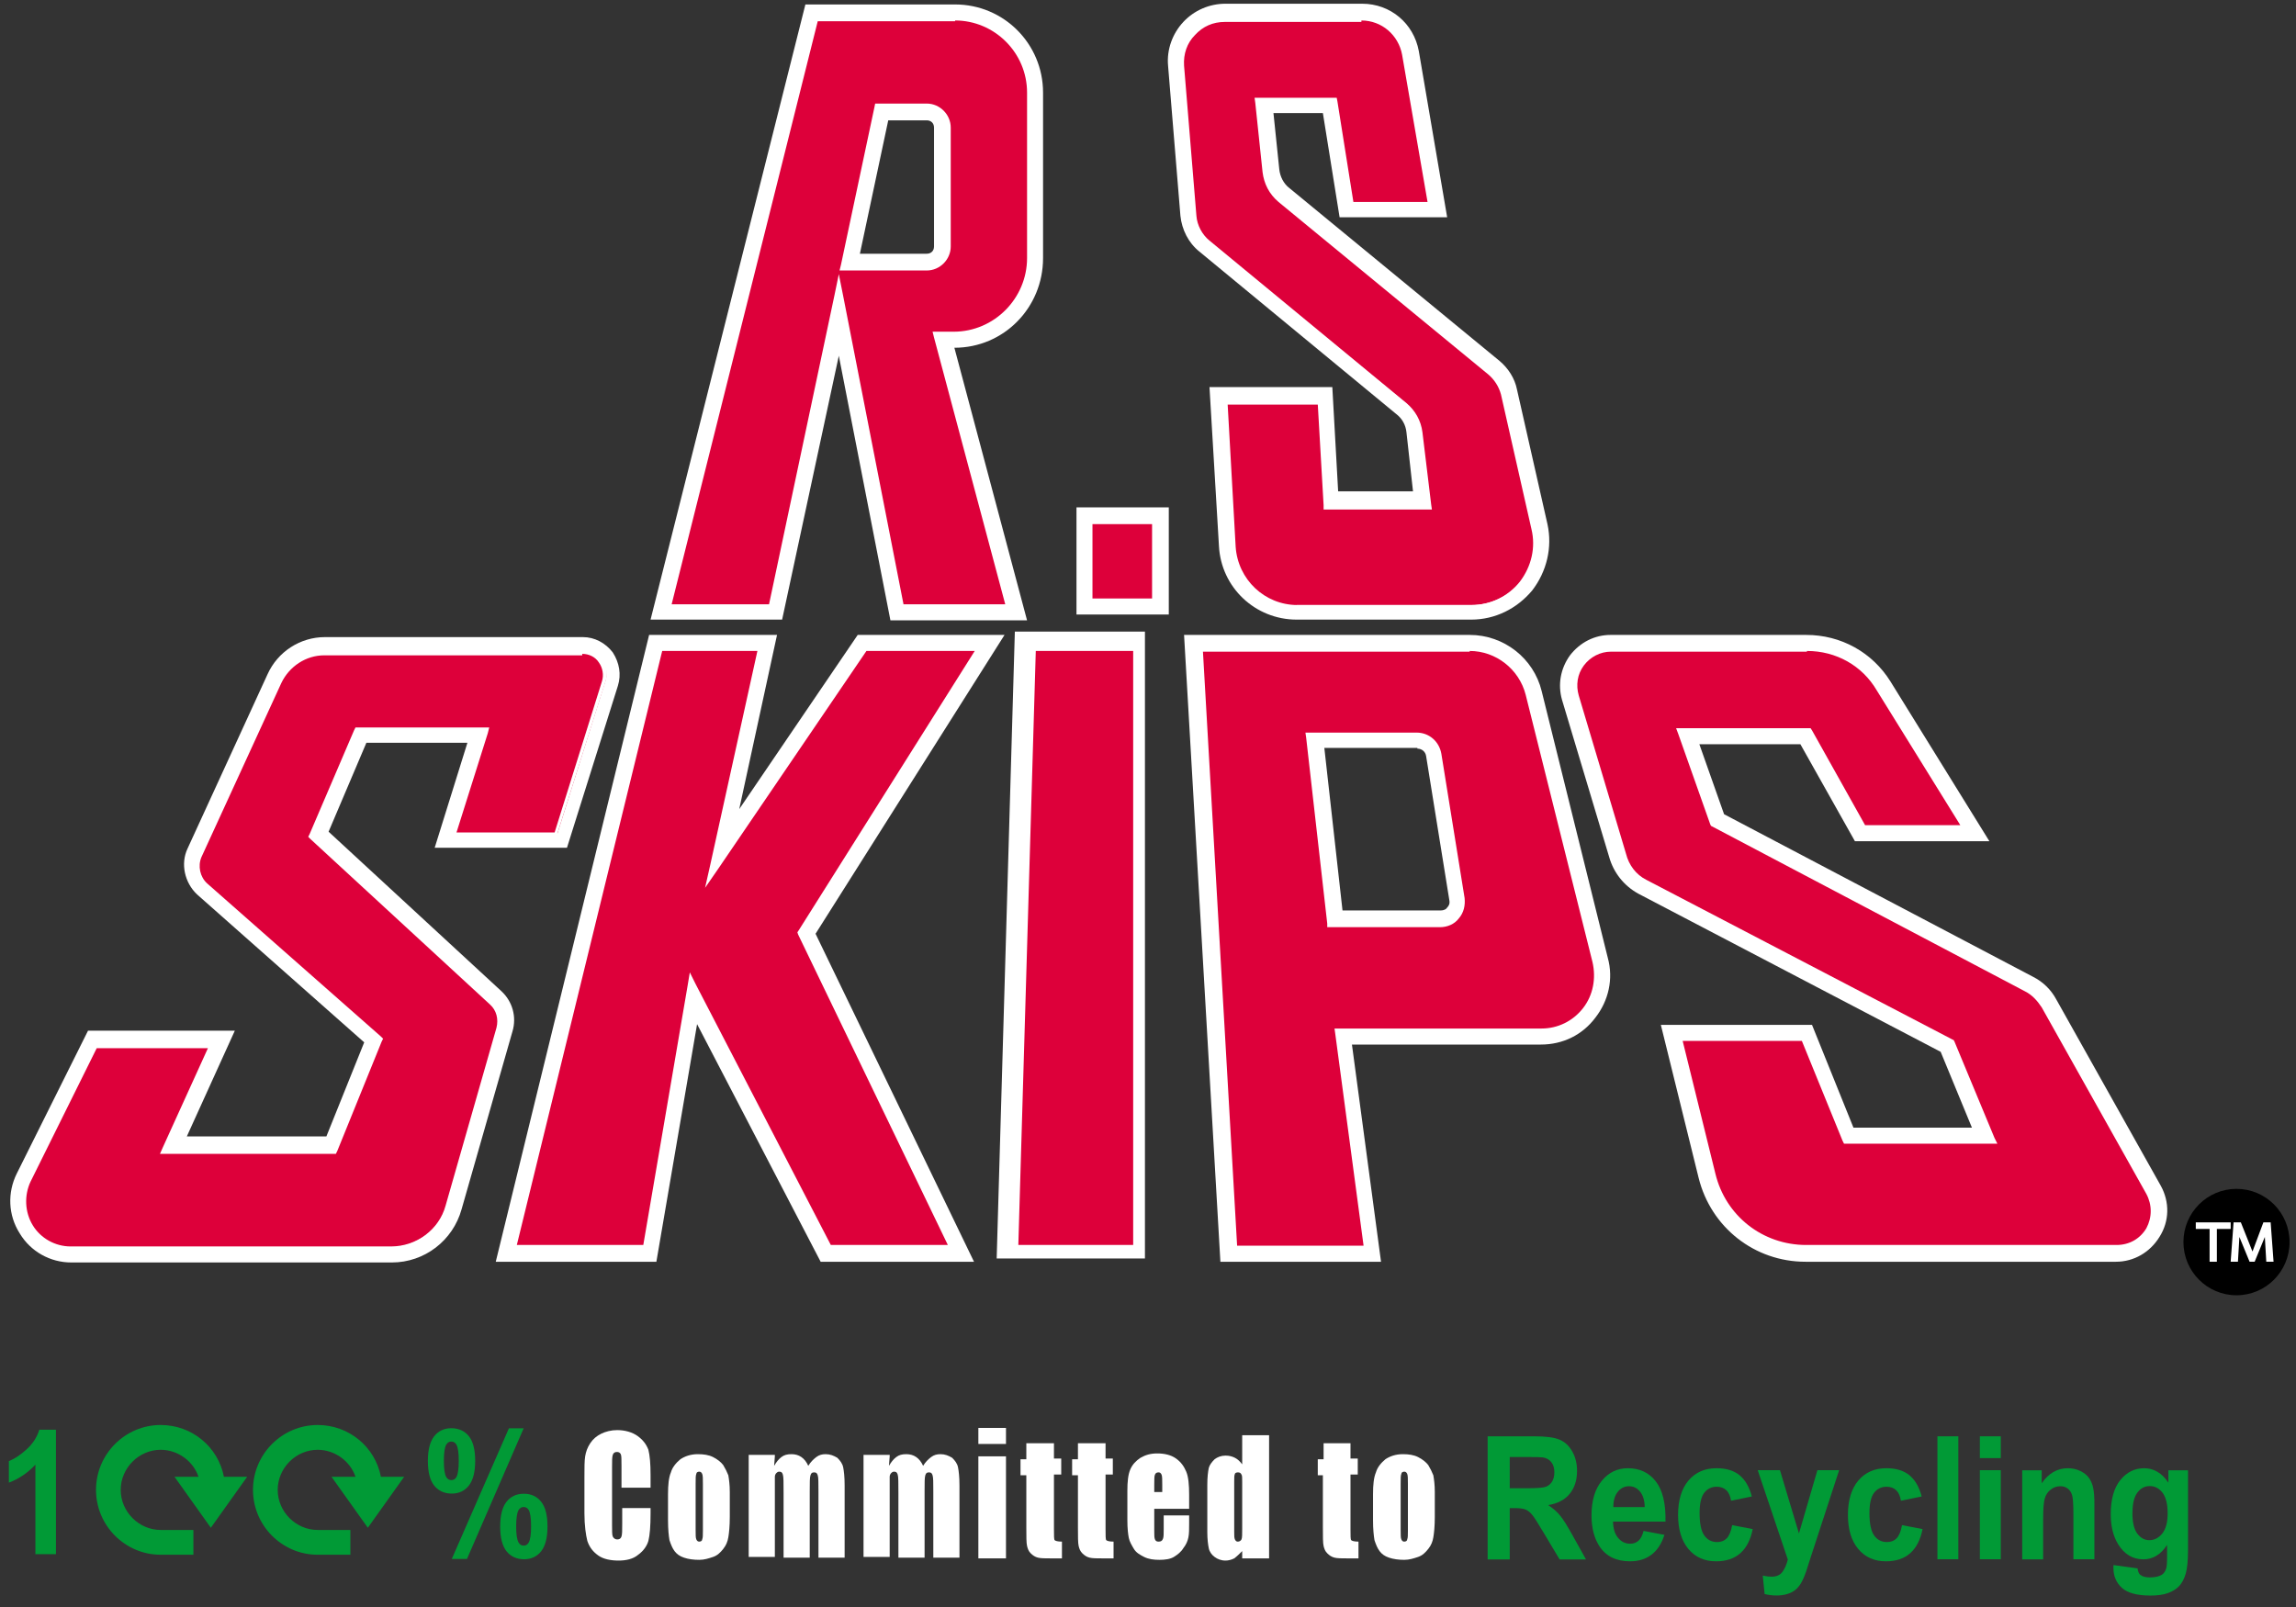
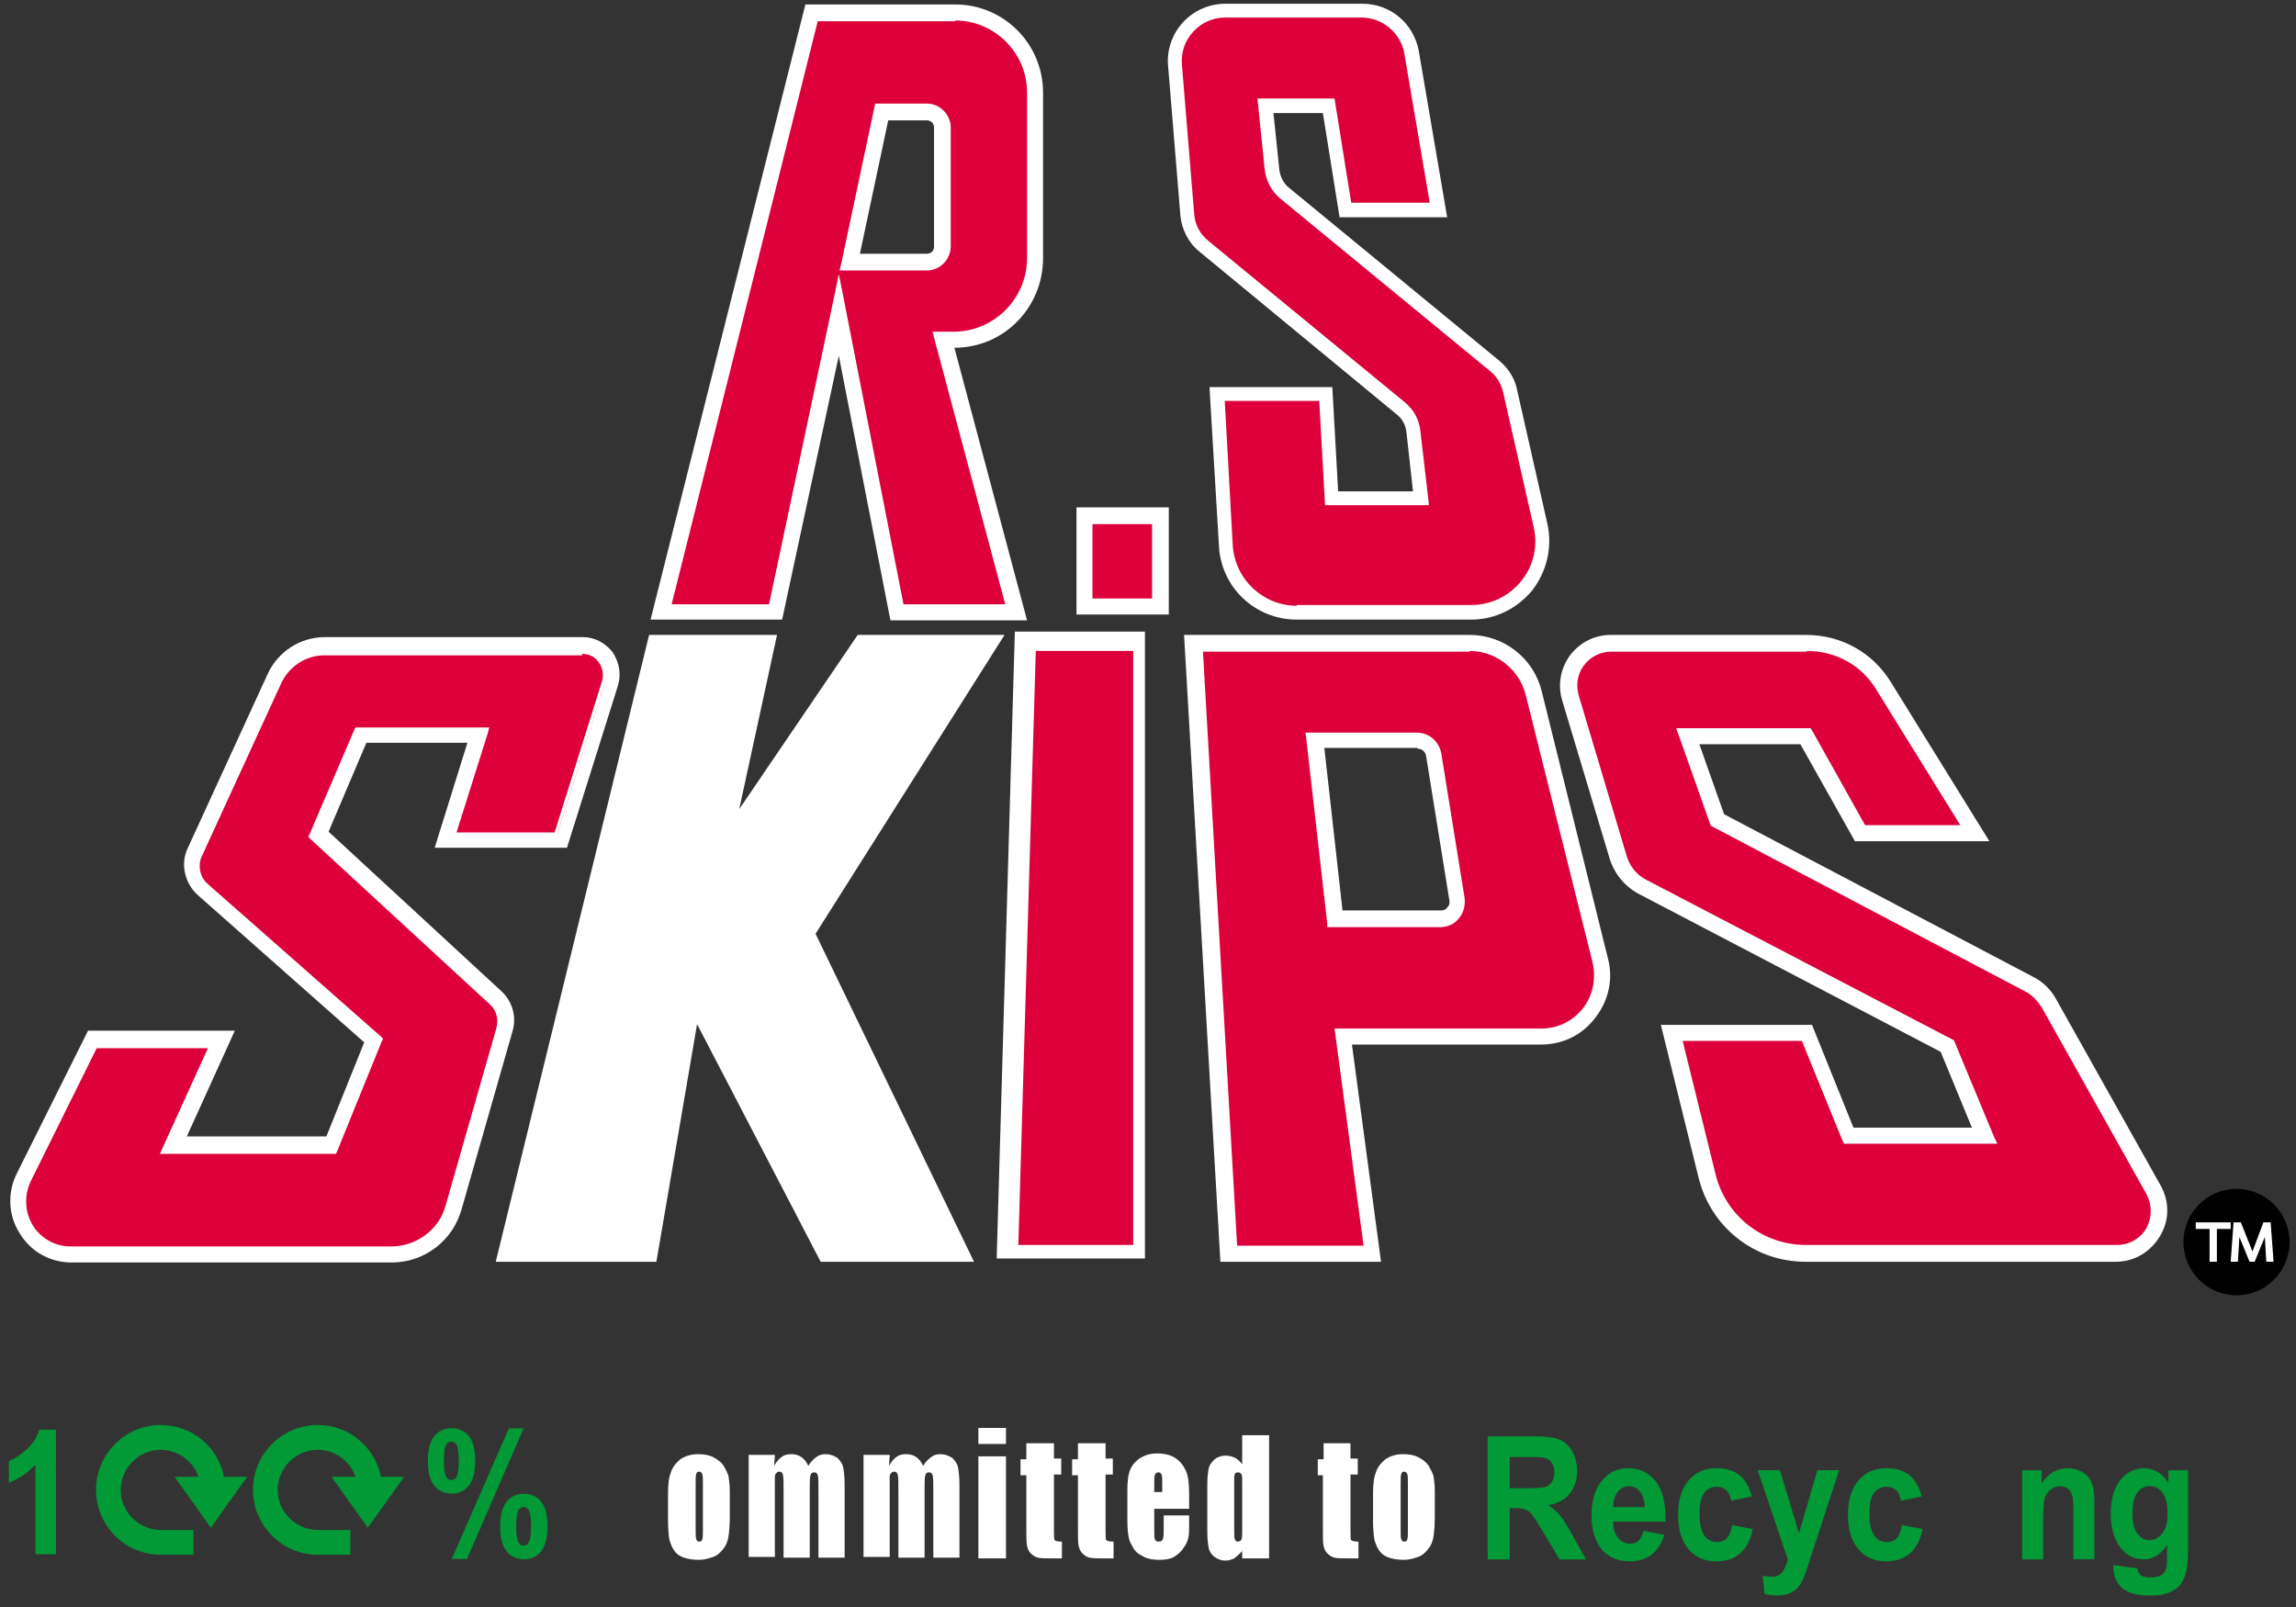
<svg xmlns="http://www.w3.org/2000/svg" width="150" height="105" viewBox="0 0 150 105" fill="none">
  <rect x="0" y="0" width="150" height="105" fill="#333333" stroke="none" />
  <g clip-path="url(#clip0_4408_4563)">
    <path d="M54.801 23.245L58.172 40.533H67.099L62.351 22.722C65.58 22.722 68.144 20.102 68.144 16.864V6.053C68.144 2.863 65.58 0.291 62.398 0.291H52.617L42.502 40.485H51.097L54.801 23.245ZM58.03 7.863H60.546C60.831 7.863 61.021 8.054 61.021 8.339V16.102C61.021 16.388 60.831 16.578 60.546 16.578H56.178L58.03 7.863Z" fill="white" />
    <path d="M78.353 16.435L91.221 27.055C91.601 27.341 91.838 27.77 91.885 28.246L92.313 32.103H87.422L87.042 25.293H79.017L79.635 35.675C79.777 38.389 82.009 40.485 84.715 40.485H96.112C97.679 40.485 99.103 39.771 100.1 38.58C101.05 37.342 101.43 35.77 101.097 34.246L99.103 25.436C98.961 24.722 98.533 24.055 97.963 23.579L84.241 12.292C83.861 12.006 83.623 11.53 83.576 11.054L83.196 7.387H86.425L87.517 14.197H94.545L92.693 3.339C92.36 1.529 90.841 0.243 88.989 0.243H80.062C79.017 0.243 78.02 0.672 77.308 1.434C76.596 2.196 76.216 3.243 76.311 4.291L77.118 14.102C77.213 15.006 77.64 15.864 78.353 16.435Z" fill="white" />
    <path d="M32.768 64.773L21.467 54.343L23.936 48.533H30.536L28.399 55.391H37.041L40.365 44.819C40.603 44.057 40.46 43.295 40.033 42.628C39.558 42.009 38.846 41.628 38.086 41.628H21.229C19.615 41.628 18.143 42.58 17.478 44.057L12.255 55.439C11.78 56.439 12.065 57.677 12.872 58.439L23.794 68.106L21.324 74.25H12.207L15.341 67.345H5.75L1.096 76.679C0.479 77.917 0.526 79.393 1.286 80.584C1.998 81.775 3.28 82.489 4.657 82.489H25.598C27.735 82.489 29.587 81.06 30.156 79.012L33.48 67.392C33.765 66.44 33.48 65.44 32.768 64.773Z" fill="white" />
    <path d="M65.627 41.485H56.035L48.295 52.867L50.764 41.485H42.407L32.388 82.442H42.882L45.541 66.916L53.614 82.442H63.633L53.281 61.011L65.627 41.485Z" fill="white" />
    <path d="M65.114 82.227H74.8V41.27H66.301L65.114 82.227Z" fill="white" />
    <path d="M100.718 45.152C100.195 43.009 98.248 41.485 96.017 41.485H77.356L79.73 82.442H90.224L88.324 68.25H100.67C102.095 68.25 103.377 67.631 104.231 66.488C105.086 65.392 105.419 63.964 105.039 62.583L100.718 45.152ZM92.598 48.915C92.883 48.915 93.12 49.105 93.168 49.391L94.687 58.82C94.735 59.058 94.64 59.201 94.545 59.297C94.497 59.392 94.355 59.487 94.117 59.487H87.707L86.52 48.867H92.598V48.915Z" fill="white" />
    <path d="M141.174 77.489L134.336 65.297C134.004 64.678 133.481 64.154 132.817 63.821L112.636 53.201L111.021 48.629H117.622L121.183 54.963H129.968L123.51 44.533C122.323 42.628 120.281 41.485 118.002 41.485H105.228C104.184 41.485 103.234 41.962 102.569 42.819C101.952 43.676 101.762 44.724 102.047 45.724L105.133 56.011C105.418 57.011 106.083 57.868 107.033 58.392L126.786 68.726L128.828 73.679H121.088L118.381 66.964H108.505L110.974 76.965C111.781 80.203 114.63 82.442 117.954 82.442H138.23C139.417 82.442 140.462 81.822 141.079 80.822C141.744 79.775 141.744 78.536 141.174 77.489Z" fill="white" />
    <path d="M76.358 33.151H70.328V40.152H76.358V33.151Z" fill="white" />
    <path d="M60.546 7.387C61.069 7.387 61.496 7.816 61.496 8.34V16.102C61.496 16.626 61.069 17.055 60.546 17.055H55.608L57.65 7.339H60.546M60.546 7.054H57.412L55.228 17.34H60.546C61.258 17.34 61.781 16.769 61.781 16.102V8.34C61.781 7.625 61.211 7.054 60.546 7.054Z" fill="white" />
-     <path d="M92.598 48.39C93.12 48.39 93.547 48.771 93.642 49.295L95.162 58.724C95.209 59.01 95.115 59.344 94.924 59.582C94.735 59.82 94.45 59.963 94.117 59.963H87.28L85.998 48.39H92.598ZM92.598 48.105H85.618L86.995 60.248H94.117C94.972 60.248 95.589 59.486 95.447 58.677L93.927 49.248C93.785 48.581 93.263 48.105 92.598 48.105Z" fill="white" />
    <path d="M58.884 39.58L54.801 18.578L50.337 39.58H43.69L53.329 1.195H62.398C65.057 1.195 67.242 3.386 67.242 6.053V16.863C67.242 19.578 65.057 21.816 62.303 21.816H61.116L65.865 39.627H58.884V39.58ZM55.038 17.53H60.546C61.306 17.53 61.923 16.911 61.923 16.149V8.386C61.923 7.624 61.306 7.005 60.546 7.005H57.317L55.038 17.53Z" fill="#DD003A" />
    <path d="M62.398 1.338C64.962 1.338 67.099 3.434 67.099 6.053V16.863C67.099 19.483 64.962 21.673 62.303 21.673H60.926L61.021 22.054L65.674 39.485H59.027L55.086 19.34L54.801 17.911L54.516 19.292L50.242 39.485H43.879L53.424 1.386H62.398M54.848 17.673H60.546C61.401 17.673 62.113 16.959 62.113 16.102V8.339C62.113 7.482 61.401 6.767 60.546 6.767H57.175L57.127 7.005L54.943 17.292L54.848 17.673ZM62.398 1.005H53.234L43.499 39.723H50.48L54.801 19.34L58.742 39.723H66.054L61.306 21.912H62.303C65.105 21.912 67.384 19.626 67.384 16.816V6.005C67.337 3.243 65.152 1.005 62.398 1.005ZM55.228 17.34L57.412 7.053H60.546C61.258 7.053 61.781 7.625 61.781 8.291V16.054C61.781 16.768 61.211 17.292 60.546 17.292H55.228V17.34Z" fill="white" />
    <path d="M84.715 39.58C82.531 39.58 80.679 37.865 80.537 35.627L80.014 26.197H86.187L86.567 33.008H93.358L92.788 28.102C92.693 27.388 92.36 26.769 91.79 26.293L78.922 15.72C78.4 15.292 78.068 14.672 78.02 14.006L77.213 4.195C77.165 3.386 77.403 2.671 77.973 2.052C78.495 1.481 79.255 1.147 80.014 1.147H88.942C90.319 1.147 91.506 2.148 91.743 3.481L93.405 13.244H88.277L87.185 6.434H82.151L82.626 11.101C82.721 11.815 83.053 12.482 83.623 12.958L97.346 24.245C97.773 24.578 98.058 25.054 98.201 25.626L100.195 34.436C100.48 35.674 100.195 36.96 99.388 37.96C98.581 38.96 97.394 39.532 96.112 39.532H84.715V39.58Z" fill="#DD003A" />
-     <path d="M88.942 1.338C90.271 1.338 91.363 2.291 91.601 3.577L93.263 13.197H88.419L87.375 6.624L87.327 6.386H81.962L82.009 6.72L82.484 11.244C82.579 12.006 82.911 12.673 83.528 13.197L97.251 24.483C97.631 24.817 97.916 25.245 98.059 25.769L100.053 34.579C100.338 35.77 100.053 37.008 99.293 38.008C98.534 38.961 97.394 39.532 96.159 39.532H84.763C82.626 39.532 80.869 37.865 80.727 35.722L80.205 26.436H86.093L86.472 33.008V33.294H93.548L93.5 32.96L92.93 28.245C92.835 27.483 92.456 26.817 91.886 26.34L79.017 15.72C78.543 15.339 78.21 14.72 78.163 14.101L77.356 4.291C77.308 3.529 77.546 2.815 78.068 2.291C78.59 1.719 79.255 1.433 80.015 1.433H88.942M88.942 1.005H80.015C78.305 1.005 76.928 2.481 77.071 4.196L77.878 14.006C77.925 14.72 78.258 15.339 78.828 15.816L91.696 26.436C92.218 26.864 92.55 27.483 92.645 28.15L93.215 32.865H86.71L86.33 26.055H79.825L80.395 35.627C80.537 37.913 82.436 39.723 84.716 39.723H96.112C98.866 39.723 100.908 37.151 100.338 34.437L98.344 25.626C98.201 25.055 97.916 24.531 97.441 24.198L83.718 12.911C83.196 12.482 82.864 11.863 82.769 11.149L82.294 6.624H87.042L88.135 13.435H93.595L91.886 3.481C91.648 2.053 90.414 1.005 88.942 1.005Z" fill="white" />
    <path d="M4.657 81.537C3.565 81.537 2.616 81.013 2.046 80.06C1.476 79.156 1.429 78.013 1.903 77.06L6.272 68.25H13.869L10.735 75.155H21.894L24.838 67.821L13.442 57.725C12.92 57.249 12.73 56.487 13.062 55.82L18.285 44.438C18.808 43.295 19.947 42.533 21.229 42.533H38.086C38.561 42.533 39.036 42.771 39.321 43.152C39.606 43.533 39.701 44.057 39.558 44.486L36.424 54.439H29.587L31.723 47.581H23.271L20.28 54.534L32.056 65.392C32.531 65.821 32.673 66.44 32.531 67.059L29.207 78.679C28.732 80.346 27.212 81.489 25.503 81.489H4.657V81.537Z" fill="#DD003A" />
    <path d="M38.038 42.723C38.466 42.723 38.893 42.914 39.131 43.295C39.368 43.628 39.463 44.104 39.321 44.533L36.234 54.391H29.824L31.866 47.914L31.961 47.533H23.224L23.129 47.724L20.232 54.486L20.137 54.677L20.279 54.82L32.008 65.63C32.435 66.011 32.578 66.583 32.435 67.154L29.111 78.774C28.684 80.346 27.212 81.441 25.55 81.441H4.61C3.613 81.441 2.663 80.917 2.141 80.06C1.618 79.203 1.571 78.107 1.998 77.203L6.319 68.487H13.584L10.64 74.964L10.45 75.393H21.942L22.036 75.202L24.933 68.059L25.028 67.868L24.886 67.725L13.537 57.725C13.062 57.296 12.919 56.582 13.157 56.01L18.38 44.628C18.902 43.533 19.995 42.819 21.182 42.819H38.038M38.038 42.438H21.182C19.852 42.438 18.665 43.2 18.095 44.39L12.872 55.772C12.54 56.486 12.73 57.344 13.299 57.867L24.648 67.868L21.752 75.012H10.878L14.012 68.106H6.129L1.713 76.965C0.669 79.108 2.188 81.632 4.562 81.632H25.503C27.26 81.632 28.827 80.441 29.349 78.727L32.673 67.106C32.863 66.44 32.673 65.773 32.151 65.297L20.422 54.486L23.319 47.724H31.486L29.349 54.581H36.377L39.558 44.533C39.938 43.533 39.178 42.438 38.038 42.438Z" fill="white" />
-     <path d="M54.183 81.536L45.114 64.011L42.122 81.536H33.575L43.12 42.39H49.625L46.348 57.343L56.51 42.39H63.917L52.236 60.915L62.161 81.536H54.183Z" fill="#DD003A" />
    <path d="M63.68 42.533L52.189 60.773L52.094 60.915L52.141 61.058L61.923 81.346H54.278L45.446 64.297L45.066 63.535L44.924 64.392L42.027 81.346H33.765L43.262 42.533H49.482L46.396 56.534L46.063 58.01L46.918 56.772L56.605 42.533H63.68ZM64.202 42.247H56.462L46.681 56.629L49.815 42.247H43.025L33.385 81.679H42.265L45.209 64.487L54.136 81.679H62.398L52.426 60.963L64.202 42.247Z" fill="white" />
    <path d="M66.387 81.536L67.526 42.39H74.174V81.536H66.387Z" fill="#DD003A" />
    <path d="M74.032 42.533V81.346H66.529L67.669 42.533H74.032ZM74.317 42.247H67.384L66.197 81.679H74.317V42.247Z" fill="white" />
    <path d="M80.584 81.536L78.353 42.438H96.064C97.868 42.438 99.435 43.676 99.863 45.39L104.231 62.868C104.516 63.963 104.279 65.106 103.567 65.963C102.902 66.868 101.857 67.344 100.717 67.344H87.327L89.226 81.536H80.584ZM86.852 60.439H94.07C94.497 60.439 94.924 60.249 95.209 59.915C95.494 59.582 95.637 59.153 95.542 58.725L94.022 49.295C93.927 48.581 93.263 48.009 92.55 48.009H85.428L86.852 60.439Z" fill="#DD003A" />
    <path d="M96.017 42.533C97.726 42.533 99.246 43.723 99.673 45.39L104.041 62.868C104.279 63.916 104.089 65.011 103.424 65.868C102.759 66.725 101.762 67.202 100.717 67.202H87.185L87.232 67.535L89.084 81.394H80.822L78.59 42.58H96.017M86.71 60.582H94.07C94.545 60.582 95.019 60.392 95.304 60.011C95.637 59.63 95.732 59.153 95.684 58.677L94.165 49.248C94.022 48.438 93.358 47.867 92.55 47.867H85.285L85.333 48.2L86.71 60.344V60.582ZM96.017 42.247H78.163L80.442 81.679H89.321L87.422 67.487H100.623C103.044 67.487 104.849 65.202 104.279 62.82L99.91 45.343C99.483 43.533 97.868 42.247 96.017 42.247ZM86.995 60.296L85.618 48.105H92.55C93.215 48.105 93.785 48.581 93.88 49.248L95.399 58.677C95.542 59.487 94.877 60.249 94.07 60.249H86.995V60.296Z" fill="white" />
    <path d="M118.002 81.536C115.105 81.536 112.589 79.584 111.924 76.774L109.74 67.916H117.812L120.519 74.631H130.253L127.546 68.059L107.508 57.582C106.796 57.201 106.273 56.582 106.084 55.82L102.997 45.485C102.76 44.771 102.902 44.009 103.377 43.39C103.804 42.771 104.517 42.438 105.276 42.438H118.049C119.996 42.438 121.753 43.438 122.75 45.057L128.354 54.058H121.753L118.192 47.724H109.74L111.924 53.867L132.39 64.678C132.864 64.916 133.244 65.297 133.529 65.773L140.367 77.965C140.794 78.727 140.794 79.584 140.367 80.346C139.94 81.108 139.18 81.536 138.325 81.536H118.002Z" fill="#DD003A" />
    <path d="M118.049 42.533C119.949 42.533 121.658 43.485 122.608 45.105L128.069 53.915H121.848L118.382 47.724L118.287 47.581H109.502L109.645 47.962L111.734 53.867L111.782 53.962L111.877 54.01L132.295 64.773C132.77 65.011 133.102 65.392 133.387 65.821L140.225 78.012C140.604 78.727 140.604 79.536 140.225 80.251C139.797 80.965 139.085 81.346 138.278 81.346H118.002C115.153 81.346 112.731 79.441 112.067 76.679L109.93 68.011H117.717L120.376 74.536L120.471 74.726H130.49L130.3 74.345L127.689 68.059L127.641 67.964L127.546 67.916L107.556 57.487C106.891 57.153 106.416 56.534 106.226 55.772L103.14 45.438C102.95 44.771 103.045 44.057 103.472 43.485C103.899 42.914 104.564 42.58 105.229 42.58H118.049M118.049 42.247H105.276C103.614 42.247 102.38 43.866 102.855 45.486L105.941 55.82C106.131 56.629 106.701 57.296 107.413 57.677L127.404 68.107L130.015 74.393H120.614L117.907 67.678H109.55L111.782 76.679C112.494 79.536 115.058 81.584 118.002 81.584H138.278C140.225 81.584 141.412 79.489 140.462 77.822L133.672 65.725C133.387 65.249 132.959 64.821 132.485 64.582L112.067 53.82L109.977 47.914H118.144L121.706 54.248H128.638L122.893 45.009C121.848 43.295 120.044 42.247 118.049 42.247Z" fill="white" />
    <path d="M75.409 34.103H71.23V39.294H75.409V34.103Z" fill="#DD003A" />
    <path d="M75.266 34.246V39.104H71.372V34.246H75.266ZM75.551 33.913H71.087V39.39H75.551V33.913Z" fill="white" />
-     <path d="M42.455 97.204H40.603V95.775C40.603 95.346 40.603 95.108 40.555 95.013C40.508 94.918 40.413 94.87 40.318 94.87C40.175 94.87 40.081 94.918 40.033 95.061C39.986 95.204 39.986 95.442 39.986 95.87V99.632C39.986 100.013 39.986 100.299 40.033 100.394C40.081 100.49 40.175 100.585 40.318 100.585C40.46 100.585 40.555 100.537 40.603 100.394C40.65 100.252 40.65 100.013 40.65 99.537V98.537H42.502V98.871C42.502 99.728 42.455 100.299 42.36 100.68C42.265 101.014 42.027 101.347 41.695 101.585C41.363 101.871 40.888 101.966 40.413 101.966C39.891 101.966 39.416 101.871 39.083 101.633C38.751 101.395 38.514 101.109 38.371 100.68C38.276 100.299 38.181 99.68 38.181 98.871V96.489C38.181 95.918 38.181 95.442 38.229 95.156C38.276 94.87 38.371 94.584 38.561 94.299C38.751 94.013 38.988 93.822 39.273 93.68C39.558 93.537 39.938 93.441 40.318 93.441C40.84 93.441 41.315 93.584 41.648 93.822C41.98 94.061 42.217 94.346 42.36 94.727C42.455 95.108 42.502 95.632 42.502 96.394V97.204H42.455Z" fill="white" />
    <path d="M47.678 97.49V99.109C47.678 99.728 47.63 100.157 47.583 100.443C47.535 100.728 47.44 100.967 47.25 101.205C47.06 101.443 46.87 101.633 46.586 101.729C46.301 101.824 46.016 101.919 45.683 101.919C45.303 101.919 44.971 101.871 44.686 101.776C44.401 101.681 44.211 101.538 44.069 101.348C43.926 101.157 43.831 100.919 43.737 100.633C43.689 100.347 43.642 99.919 43.642 99.347V97.633C43.642 97.014 43.689 96.538 43.831 96.204C43.926 95.871 44.164 95.585 44.449 95.347C44.734 95.156 45.114 95.014 45.588 95.014C45.968 95.014 46.301 95.061 46.586 95.204C46.87 95.347 47.108 95.537 47.25 95.728C47.393 95.966 47.488 96.157 47.583 96.395C47.63 96.68 47.678 97.014 47.678 97.49ZM45.921 96.966C45.921 96.633 45.921 96.395 45.873 96.299C45.826 96.204 45.778 96.157 45.683 96.157C45.588 96.157 45.493 96.204 45.493 96.299C45.446 96.395 45.446 96.585 45.446 96.966V99.966C45.446 100.3 45.446 100.49 45.493 100.586C45.541 100.681 45.588 100.728 45.683 100.728C45.778 100.728 45.873 100.681 45.873 100.586C45.921 100.49 45.921 100.3 45.921 100.014V96.966Z" fill="white" />
    <path d="M50.622 95.156L50.575 95.776C50.717 95.537 50.859 95.347 51.049 95.204C51.239 95.061 51.429 95.014 51.714 95.014C52.189 95.014 52.569 95.252 52.806 95.776C52.949 95.537 53.139 95.347 53.329 95.204C53.519 95.061 53.709 95.014 53.946 95.014C54.231 95.014 54.468 95.109 54.706 95.252C54.896 95.442 55.038 95.633 55.086 95.871C55.133 96.109 55.181 96.49 55.181 97.061V101.776H53.471V97.442C53.471 96.871 53.471 96.538 53.424 96.395C53.376 96.252 53.329 96.204 53.186 96.204C53.044 96.204 52.996 96.252 52.949 96.395C52.901 96.538 52.901 96.871 52.901 97.442V101.776H51.192V97.538C51.192 96.871 51.192 96.49 51.144 96.347C51.097 96.204 51.049 96.157 50.907 96.157C50.812 96.157 50.764 96.204 50.717 96.252C50.669 96.299 50.622 96.395 50.622 96.49V101.729H48.913V95.061H50.622V95.156Z" fill="white" />
    <path d="M58.124 95.156L58.077 95.776C58.219 95.537 58.362 95.347 58.552 95.204C58.742 95.061 58.932 95.014 59.217 95.014C59.691 95.014 60.071 95.252 60.309 95.776C60.451 95.537 60.641 95.347 60.831 95.204C61.021 95.061 61.211 95.014 61.448 95.014C61.733 95.014 61.971 95.109 62.208 95.252C62.398 95.442 62.541 95.633 62.588 95.871C62.635 96.109 62.683 96.49 62.683 97.061V101.776H60.974V97.442C60.974 96.871 60.974 96.538 60.926 96.395C60.879 96.252 60.831 96.204 60.689 96.204C60.546 96.204 60.499 96.252 60.451 96.395C60.404 96.538 60.404 96.871 60.404 97.442V101.776H58.694V97.538C58.694 96.871 58.694 96.49 58.647 96.347C58.599 96.204 58.552 96.157 58.409 96.157C58.314 96.157 58.267 96.204 58.219 96.252C58.172 96.299 58.124 96.395 58.124 96.49V101.729H56.415V95.061H58.124V95.156Z" fill="white" />
    <path d="M65.722 93.299V94.347H63.917V93.299H65.722ZM65.722 95.156V101.823H63.917V95.156H65.722Z" fill="white" />
    <path d="M68.856 94.251V95.299H69.331V96.346H68.856V99.918C68.856 100.347 68.856 100.585 68.903 100.633C68.951 100.68 69.093 100.728 69.378 100.728V101.823H68.666C68.286 101.823 68.001 101.823 67.811 101.775C67.621 101.728 67.479 101.633 67.336 101.49C67.194 101.347 67.146 101.204 67.099 101.014C67.051 100.823 67.051 100.394 67.051 99.775V96.394H66.671V95.346H67.051V94.299H68.856V94.251Z" fill="white" />
    <path d="M72.227 94.251V95.299H72.702V96.346H72.227V99.918C72.227 100.347 72.227 100.585 72.275 100.633C72.322 100.68 72.465 100.728 72.75 100.728V101.823H72.037C71.657 101.823 71.373 101.823 71.183 101.775C70.993 101.728 70.85 101.633 70.708 101.49C70.565 101.347 70.518 101.204 70.47 101.014C70.423 100.823 70.423 100.394 70.423 99.775V96.394H70.043V95.346H70.423V94.299H72.227V94.251Z" fill="white" />
    <path d="M77.688 98.585H75.409V100.014C75.409 100.3 75.409 100.49 75.456 100.585C75.504 100.681 75.551 100.728 75.694 100.728C75.836 100.728 75.931 100.681 75.979 100.538C76.026 100.443 76.026 100.204 76.026 99.871V99.014H77.688V99.49C77.688 99.919 77.688 100.204 77.641 100.443C77.593 100.681 77.498 100.919 77.308 101.157C77.166 101.395 76.928 101.585 76.691 101.728C76.453 101.871 76.121 101.919 75.741 101.919C75.361 101.919 75.029 101.871 74.744 101.728C74.459 101.585 74.222 101.443 74.079 101.204C73.937 100.966 73.794 100.728 73.747 100.49C73.699 100.252 73.652 99.871 73.652 99.347V97.395C73.652 96.823 73.699 96.347 73.842 96.013C73.984 95.68 74.222 95.442 74.507 95.252C74.839 95.061 75.171 94.966 75.599 94.966C76.073 94.966 76.501 95.061 76.833 95.299C77.166 95.537 77.356 95.823 77.498 96.156C77.641 96.49 77.688 97.014 77.688 97.68V98.585ZM75.931 97.49V97.014C75.931 96.68 75.931 96.442 75.884 96.347C75.836 96.252 75.789 96.204 75.694 96.204C75.551 96.204 75.504 96.252 75.456 96.347C75.409 96.442 75.409 96.68 75.409 97.014V97.49H75.931Z" fill="white" />
    <path d="M82.911 93.68V101.823H81.154V101.347C80.964 101.538 80.822 101.68 80.632 101.823C80.442 101.919 80.252 101.966 80.062 101.966C79.777 101.966 79.54 101.871 79.35 101.728C79.16 101.585 79.017 101.395 78.97 101.157C78.922 100.918 78.875 100.585 78.875 100.109V97.013C78.875 96.49 78.922 96.156 78.97 95.918C79.017 95.728 79.16 95.537 79.35 95.347C79.54 95.204 79.777 95.108 80.062 95.108C80.299 95.108 80.49 95.156 80.679 95.251C80.869 95.347 81.012 95.489 81.154 95.68V93.775H82.911V93.68ZM81.154 96.823C81.154 96.585 81.154 96.394 81.107 96.347C81.059 96.251 81.012 96.204 80.869 96.204C80.774 96.204 80.679 96.251 80.679 96.299C80.632 96.394 80.632 96.537 80.632 96.823V100.061C80.632 100.347 80.632 100.49 80.679 100.585C80.727 100.68 80.774 100.728 80.869 100.728C80.964 100.728 81.059 100.68 81.107 100.585C81.154 100.49 81.154 100.252 81.154 99.871V96.823Z" fill="white" />
    <path d="M88.229 94.251V95.299H88.704V96.346H88.229V99.918C88.229 100.347 88.229 100.585 88.276 100.633C88.324 100.68 88.466 100.728 88.751 100.728V101.823H88.039C87.659 101.823 87.374 101.823 87.184 101.775C86.995 101.728 86.852 101.633 86.71 101.49C86.567 101.347 86.52 101.204 86.472 101.014C86.425 100.823 86.425 100.394 86.425 99.775V96.394H86.092V95.346H86.472V94.299H88.229V94.251Z" fill="white" />
    <path d="M93.737 97.49V99.109C93.737 99.728 93.69 100.157 93.642 100.443C93.595 100.728 93.5 100.967 93.31 101.205C93.12 101.443 92.93 101.633 92.645 101.729C92.36 101.824 92.075 101.919 91.743 101.919C91.363 101.919 91.031 101.871 90.746 101.776C90.461 101.681 90.271 101.538 90.129 101.348C89.986 101.157 89.891 100.919 89.796 100.633C89.749 100.347 89.701 99.919 89.701 99.347V97.633C89.701 97.014 89.749 96.538 89.891 96.204C89.986 95.871 90.224 95.585 90.508 95.347C90.793 95.156 91.173 95.014 91.648 95.014C92.028 95.014 92.36 95.061 92.645 95.204C92.93 95.347 93.168 95.537 93.31 95.728C93.452 95.966 93.547 96.157 93.642 96.395C93.69 96.68 93.737 97.014 93.737 97.49ZM91.98 96.966C91.98 96.633 91.98 96.395 91.933 96.299C91.885 96.204 91.838 96.157 91.743 96.157C91.648 96.157 91.553 96.204 91.553 96.299C91.506 96.395 91.506 96.585 91.506 96.966V99.966C91.506 100.3 91.506 100.49 91.553 100.586C91.6 100.681 91.648 100.728 91.743 100.728C91.838 100.728 91.933 100.681 91.933 100.586C91.98 100.49 91.98 100.3 91.98 100.014V96.966Z" fill="white" />
    <path d="M14.629 96.49C14.249 94.537 12.54 93.108 10.498 93.108C8.171 93.108 6.272 95.013 6.272 97.347C6.272 99.68 8.171 101.585 10.498 101.585H12.635V99.966H10.498C9.074 99.966 7.886 98.776 7.886 97.347C7.886 95.918 9.074 94.728 10.498 94.728C11.638 94.728 12.635 95.49 12.967 96.49H11.4L12.587 98.156L13.774 99.823L14.961 98.156L16.149 96.49H14.629Z" fill="#019A36" />
    <path d="M24.886 96.49C24.506 94.537 22.796 93.108 20.754 93.108C18.428 93.108 16.528 95.013 16.528 97.347C16.528 99.68 18.428 101.585 20.754 101.585H22.891V99.966H20.754C19.33 99.966 18.143 98.776 18.143 97.347C18.143 95.918 19.33 94.728 20.754 94.728C21.894 94.728 22.891 95.49 23.224 96.49H21.657L22.844 98.156L24.031 99.823L25.218 98.156L26.405 96.49H24.886Z" fill="#019A36" />
    <path d="M3.656 101.547H2.312V95.699C1.823 96.228 1.243 96.623 0.579 96.875V95.466C0.93 95.332 1.31 95.085 1.723 94.713C2.136 94.342 2.416 93.913 2.568 93.418H3.656V101.543V101.547Z" fill="#019A36" />
    <path d="M27.953 95.457C27.953 94.733 28.091 94.195 28.366 93.842C28.642 93.495 29.017 93.318 29.487 93.318C29.957 93.318 30.356 93.495 30.631 93.838C30.907 94.185 31.044 94.723 31.044 95.452C31.044 96.18 30.907 96.714 30.631 97.066C30.356 97.414 29.981 97.59 29.511 97.59C29.041 97.59 28.642 97.414 28.366 97.066C28.091 96.719 27.953 96.18 27.953 95.452V95.457ZM28.998 95.447C28.998 95.976 29.05 96.328 29.154 96.509C29.235 96.642 29.344 96.709 29.487 96.709C29.629 96.709 29.743 96.642 29.819 96.509C29.919 96.328 29.971 95.976 29.971 95.447C29.971 94.918 29.919 94.571 29.819 94.395C29.738 94.257 29.629 94.19 29.487 94.19C29.344 94.19 29.235 94.257 29.154 94.39C29.05 94.571 28.998 94.923 28.998 95.452V95.447ZM30.508 101.862H29.515L33.248 93.323H34.212L30.508 101.862ZM32.678 99.738C32.678 99.014 32.816 98.476 33.091 98.124C33.366 97.776 33.741 97.6 34.221 97.6C34.701 97.6 35.081 97.776 35.356 98.124C35.631 98.471 35.769 99.009 35.769 99.738C35.769 100.467 35.631 101.005 35.356 101.357C35.081 101.705 34.705 101.881 34.235 101.881C33.765 101.881 33.366 101.705 33.091 101.357C32.816 101.01 32.678 100.467 32.678 99.738ZM33.722 99.733C33.722 100.262 33.775 100.61 33.879 100.786C33.96 100.924 34.069 100.99 34.212 100.99C34.354 100.99 34.463 100.924 34.539 100.79C34.644 100.61 34.696 100.257 34.696 99.728C34.696 99.2 34.644 98.847 34.544 98.666C34.463 98.533 34.354 98.466 34.212 98.466C34.069 98.466 33.96 98.533 33.879 98.666C33.775 98.847 33.722 99.2 33.722 99.728V99.733Z" fill="#019A36" />
    <path d="M97.189 101.881V93.847H100.224C100.988 93.847 101.544 93.918 101.886 94.066C102.232 94.209 102.508 94.466 102.717 94.837C102.926 95.204 103.03 95.628 103.03 96.104C103.03 96.709 102.873 97.204 102.555 97.599C102.242 97.99 101.767 98.238 101.145 98.342C101.458 98.547 101.715 98.771 101.919 99.019C102.123 99.266 102.394 99.7 102.74 100.323L103.614 101.89H101.89L100.846 100.142C100.475 99.519 100.224 99.123 100.086 98.961C99.948 98.799 99.806 98.685 99.654 98.628C99.502 98.566 99.26 98.538 98.927 98.538H98.633V101.89H97.189V101.881ZM98.633 97.242H99.701C100.395 97.242 100.827 97.209 100.998 97.142C101.169 97.076 101.306 96.961 101.401 96.804C101.496 96.647 101.548 96.442 101.548 96.199C101.548 95.928 101.487 95.709 101.354 95.542C101.226 95.375 101.045 95.271 100.812 95.228C100.694 95.209 100.342 95.199 99.758 95.199H98.633V97.237V97.242Z" fill="#019A36" />
    <path d="M107.375 100.028L108.738 100.285C108.562 100.847 108.287 101.276 107.907 101.571C107.527 101.866 107.057 102.014 106.487 102.014C105.59 102.014 104.92 101.686 104.488 101.024C104.146 100.495 103.975 99.823 103.975 99.019C103.975 98.052 104.198 97.299 104.649 96.752C105.096 96.204 105.666 95.933 106.349 95.933C107.119 95.933 107.726 96.218 108.173 96.79C108.619 97.361 108.833 98.238 108.809 99.419H105.381C105.39 99.876 105.499 100.233 105.713 100.485C105.922 100.738 106.188 100.866 106.501 100.866C106.715 100.866 106.895 100.8 107.043 100.671C107.19 100.538 107.299 100.328 107.375 100.033V100.028ZM107.451 98.471C107.441 98.023 107.337 97.685 107.142 97.457C106.948 97.223 106.71 97.109 106.43 97.109C106.131 97.109 105.884 97.233 105.689 97.476C105.495 97.719 105.4 98.052 105.4 98.471H107.446H107.451Z" fill="#019A36" />
    <path d="M114.44 97.78L113.092 98.057C113.044 97.752 112.945 97.523 112.783 97.371C112.622 97.218 112.413 97.142 112.157 97.142C111.815 97.142 111.544 97.276 111.34 97.537C111.136 97.804 111.036 98.247 111.036 98.866C111.036 99.557 111.14 100.043 111.345 100.328C111.549 100.614 111.829 100.757 112.176 100.757C112.437 100.757 112.65 100.676 112.812 100.509C112.973 100.343 113.092 100.057 113.163 99.652L114.507 99.909C114.369 100.604 114.099 101.128 113.704 101.481C113.31 101.833 112.779 102.014 112.114 102.014C111.359 102.014 110.756 101.747 110.305 101.209C109.854 100.671 109.63 99.928 109.63 98.981C109.63 98.033 109.858 97.271 110.309 96.737C110.76 96.204 111.373 95.933 112.142 95.933C112.774 95.933 113.272 96.085 113.648 96.39C114.018 96.695 114.289 97.161 114.45 97.785L114.44 97.78Z" fill="#019A36" />
    <path d="M114.83 96.061H116.287L117.527 100.195L118.733 96.061H120.153L118.324 101.662L117.997 102.676C117.878 103.015 117.764 103.276 117.655 103.453C117.546 103.634 117.422 103.777 117.28 103.891C117.137 104 116.966 104.091 116.757 104.153C116.553 104.215 116.321 104.248 116.059 104.248C115.798 104.248 115.537 104.215 115.285 104.153L115.162 102.948C115.376 102.995 115.57 103.019 115.741 103.019C116.059 103.019 116.297 102.915 116.449 102.705C116.601 102.495 116.719 102.229 116.8 101.9L114.834 96.061H114.83Z" fill="#019A36" />
    <path d="M125.537 97.78L124.189 98.057C124.141 97.752 124.041 97.523 123.88 97.371C123.719 97.218 123.51 97.142 123.253 97.142C122.911 97.142 122.641 97.276 122.436 97.537C122.232 97.804 122.133 98.247 122.133 98.866C122.133 99.557 122.237 100.043 122.441 100.328C122.645 100.614 122.926 100.757 123.272 100.757C123.533 100.757 123.747 100.676 123.908 100.509C124.07 100.343 124.189 100.057 124.26 99.652L125.604 99.909C125.466 100.604 125.195 101.128 124.801 101.481C124.407 101.833 123.875 102.014 123.21 102.014C122.455 102.014 121.852 101.747 121.401 101.209C120.95 100.671 120.727 99.928 120.727 98.981C120.727 98.033 120.955 97.271 121.406 96.737C121.857 96.204 122.47 95.933 123.239 95.933C123.87 95.933 124.369 96.085 124.744 96.39C125.115 96.695 125.385 97.161 125.547 97.785L125.537 97.78Z" fill="#019A36" />
-     <path d="M126.573 101.881V93.847H127.94V101.881H126.573Z" fill="#019A36" />
-     <path d="M129.346 95.271V93.847H130.713V95.271H129.346ZM129.346 101.881V96.061H130.713V101.881H129.346Z" fill="#019A36" />
+     <path d="M126.573 101.881H127.94V101.881H126.573Z" fill="#019A36" />
    <path d="M136.824 101.881H135.457V98.909C135.457 98.28 135.428 97.876 135.371 97.69C135.314 97.504 135.219 97.361 135.086 97.261C134.953 97.161 134.797 97.109 134.611 97.109C134.374 97.109 134.16 97.18 133.975 97.328C133.785 97.476 133.657 97.666 133.586 97.909C133.515 98.152 133.481 98.595 133.481 99.247V101.886H132.114V96.066H133.386V96.918C133.837 96.261 134.407 95.933 135.091 95.933C135.395 95.933 135.67 95.995 135.917 96.118C136.169 96.242 136.359 96.395 136.487 96.585C136.615 96.776 136.705 96.99 136.753 97.233C136.805 97.476 136.829 97.819 136.829 98.271V101.89L136.824 101.881Z" fill="#019A36" />
    <path d="M138.087 102.262L139.65 102.476C139.673 102.681 139.735 102.824 139.83 102.9C139.958 103.009 140.167 103.067 140.443 103.067C140.799 103.067 141.069 103.005 141.245 102.886C141.364 102.805 141.454 102.676 141.516 102.495C141.558 102.367 141.577 102.133 141.577 101.79V100.943C141.169 101.571 140.652 101.886 140.029 101.886C139.336 101.886 138.785 101.557 138.377 100.895C138.059 100.371 137.897 99.723 137.897 98.942C137.897 97.966 138.106 97.223 138.524 96.704C138.942 96.19 139.46 95.933 140.082 95.933C140.704 95.933 141.25 96.247 141.663 96.88V96.066H142.945V101.29C142.945 101.976 142.893 102.49 142.793 102.828C142.693 103.167 142.551 103.433 142.37 103.629C142.19 103.824 141.948 103.971 141.644 104.086C141.34 104.2 140.955 104.252 140.49 104.252C139.612 104.252 138.99 104.081 138.624 103.748C138.258 103.409 138.073 102.981 138.073 102.462C138.073 102.409 138.073 102.347 138.073 102.276L138.087 102.262ZM139.312 98.847C139.312 99.466 139.417 99.919 139.631 100.204C139.844 100.49 140.105 100.633 140.419 100.633C140.751 100.633 141.036 100.485 141.269 100.19C141.501 99.895 141.615 99.462 141.615 98.88C141.615 98.299 141.506 97.828 141.283 97.537C141.06 97.247 140.784 97.099 140.447 97.099C140.11 97.099 139.849 97.242 139.635 97.528C139.422 97.814 139.317 98.252 139.317 98.842L139.312 98.847Z" fill="#019A36" />
    <path d="M146.112 84.632C148.027 84.632 149.579 83.075 149.579 81.155C149.579 79.235 148.027 77.679 146.112 77.679C144.198 77.679 142.646 79.235 142.646 81.155C142.646 83.075 144.198 84.632 146.112 84.632Z" fill="black" />
    <path d="M143.453 80.298H144.355V82.441H144.83V80.298H145.732V79.869H143.453V80.298Z" fill="white" />
    <path d="M147.157 81.774L146.397 79.869H145.922L145.732 82.441H146.207L146.302 80.822L146.967 82.441H147.299L147.964 80.822L148.059 82.441H148.534L148.344 79.869H147.869L147.157 81.774Z" fill="white" />
  </g>
  <defs>
    <clipPath id="clip0_4408_4563">
      <rect width="149" height="104" fill="white" transform="translate(0.579 0.243)" />
    </clipPath>
  </defs>
</svg>